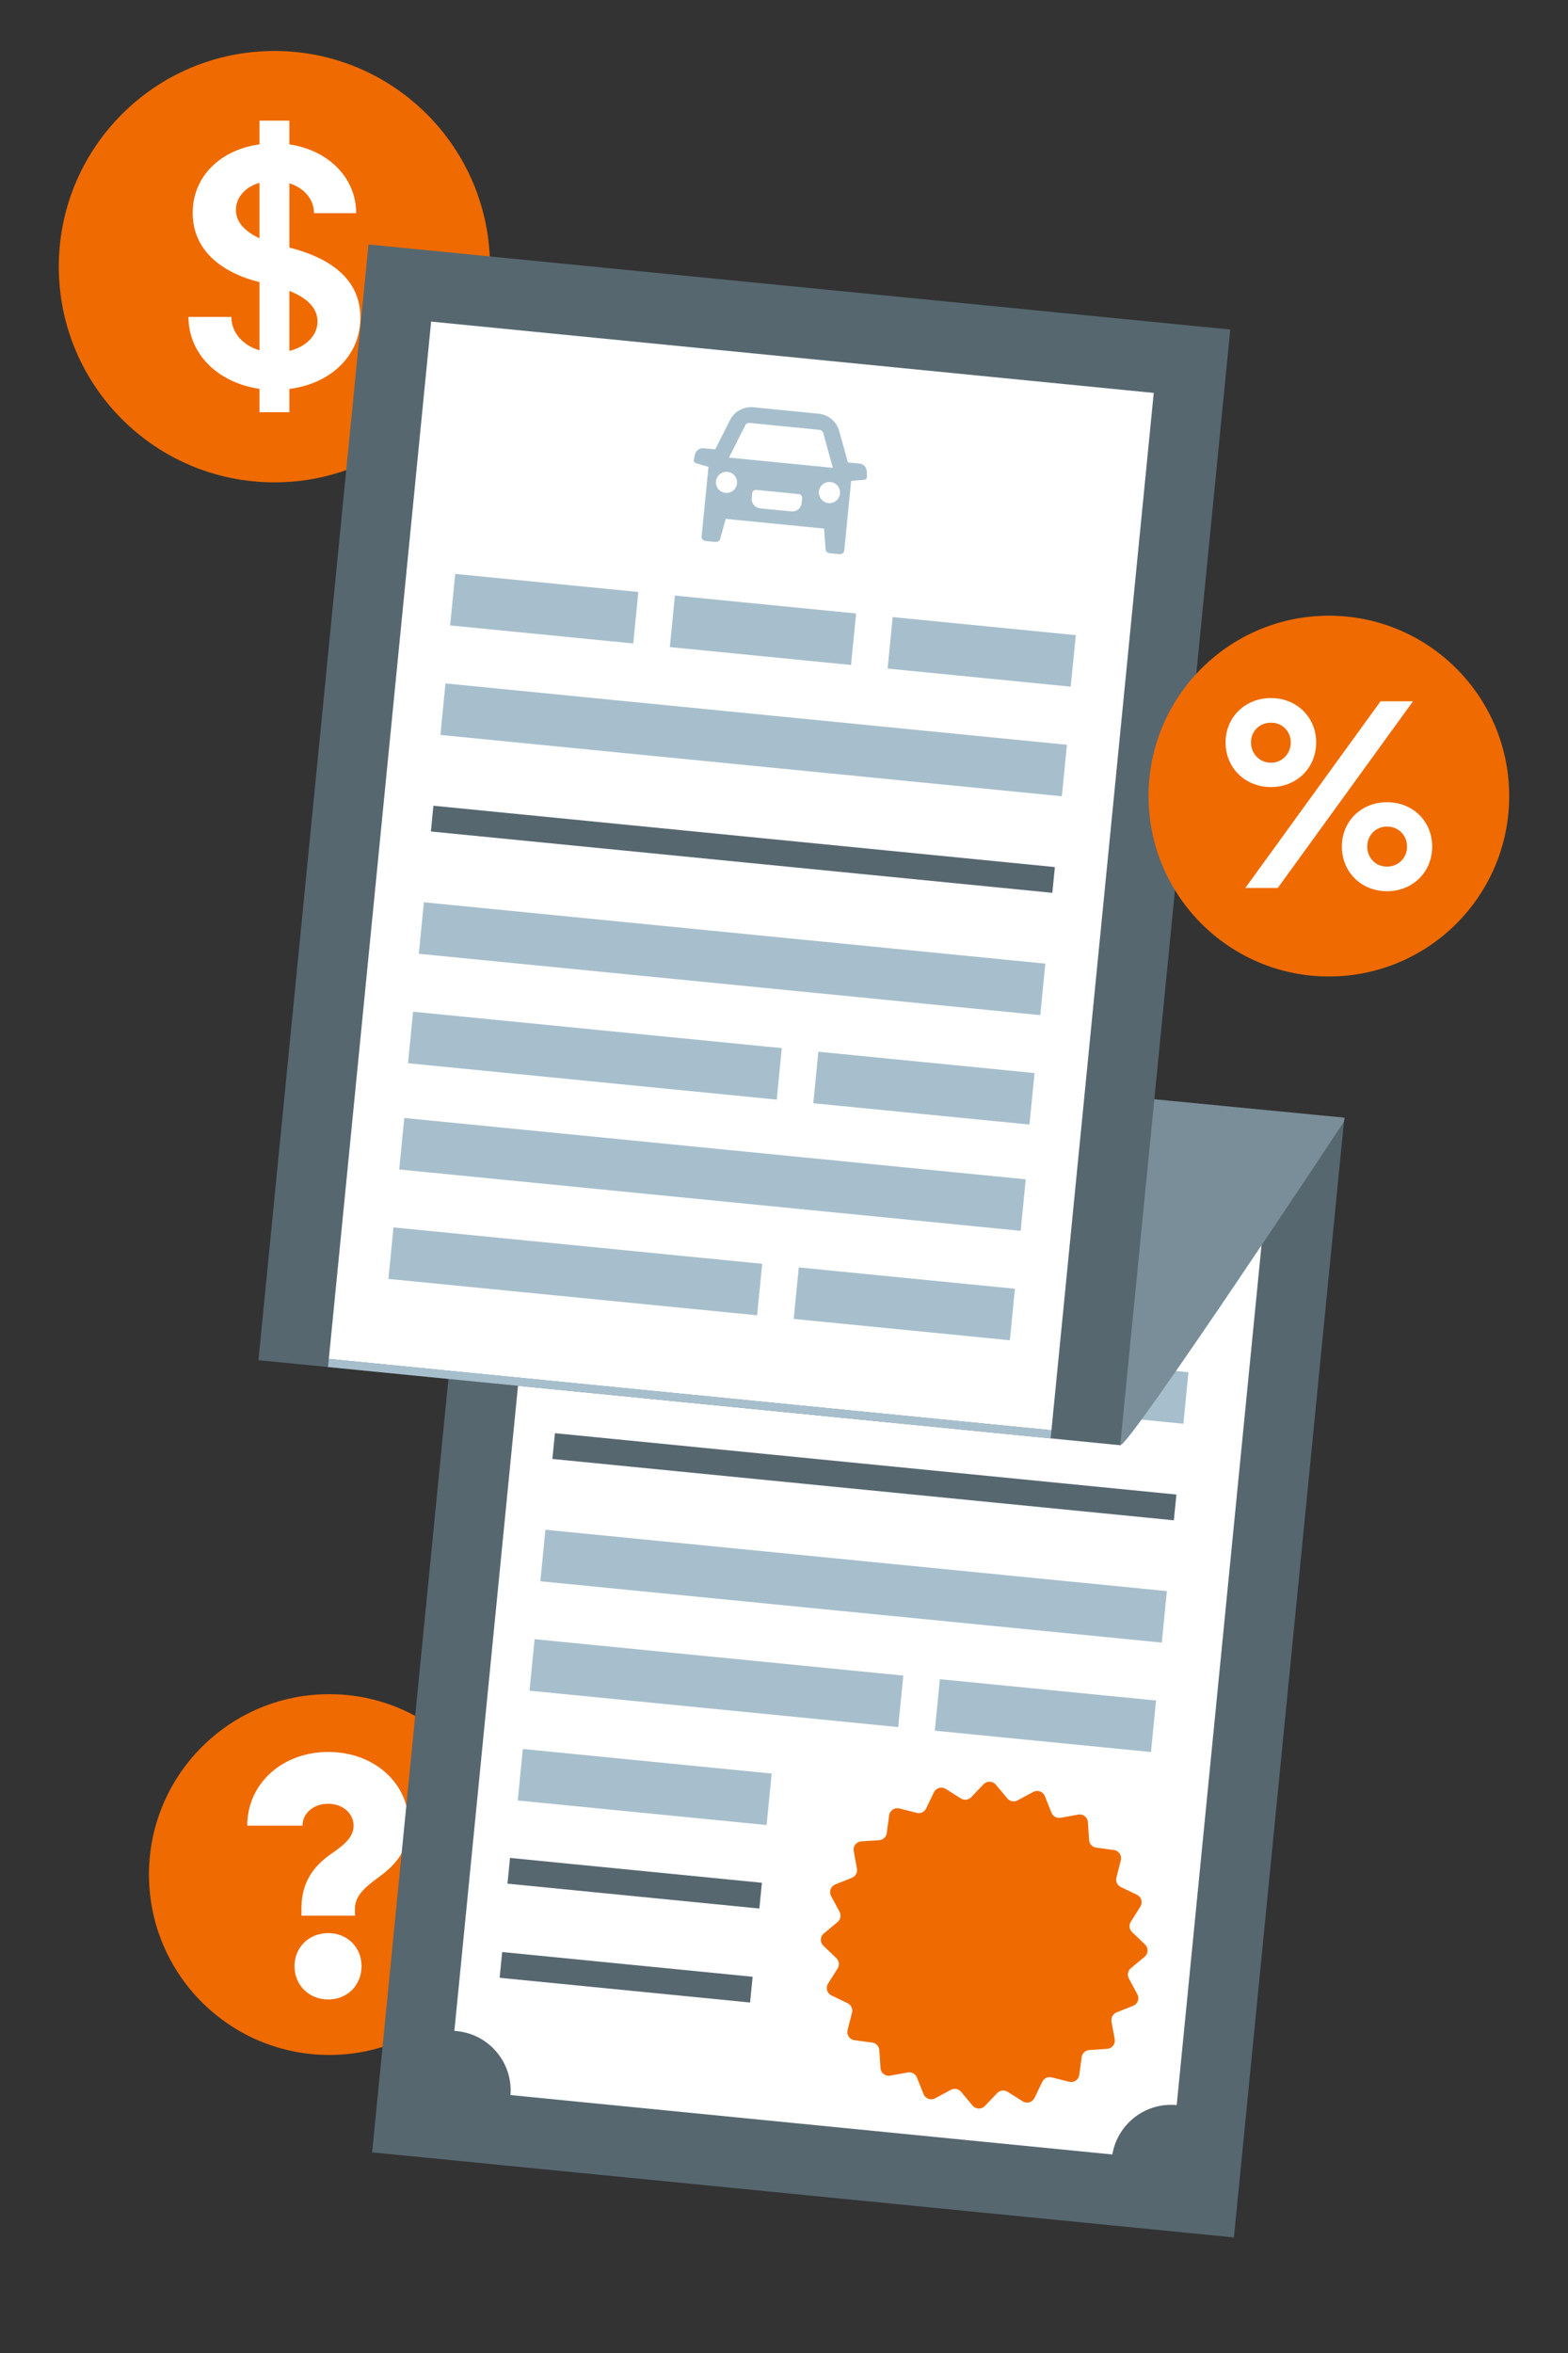
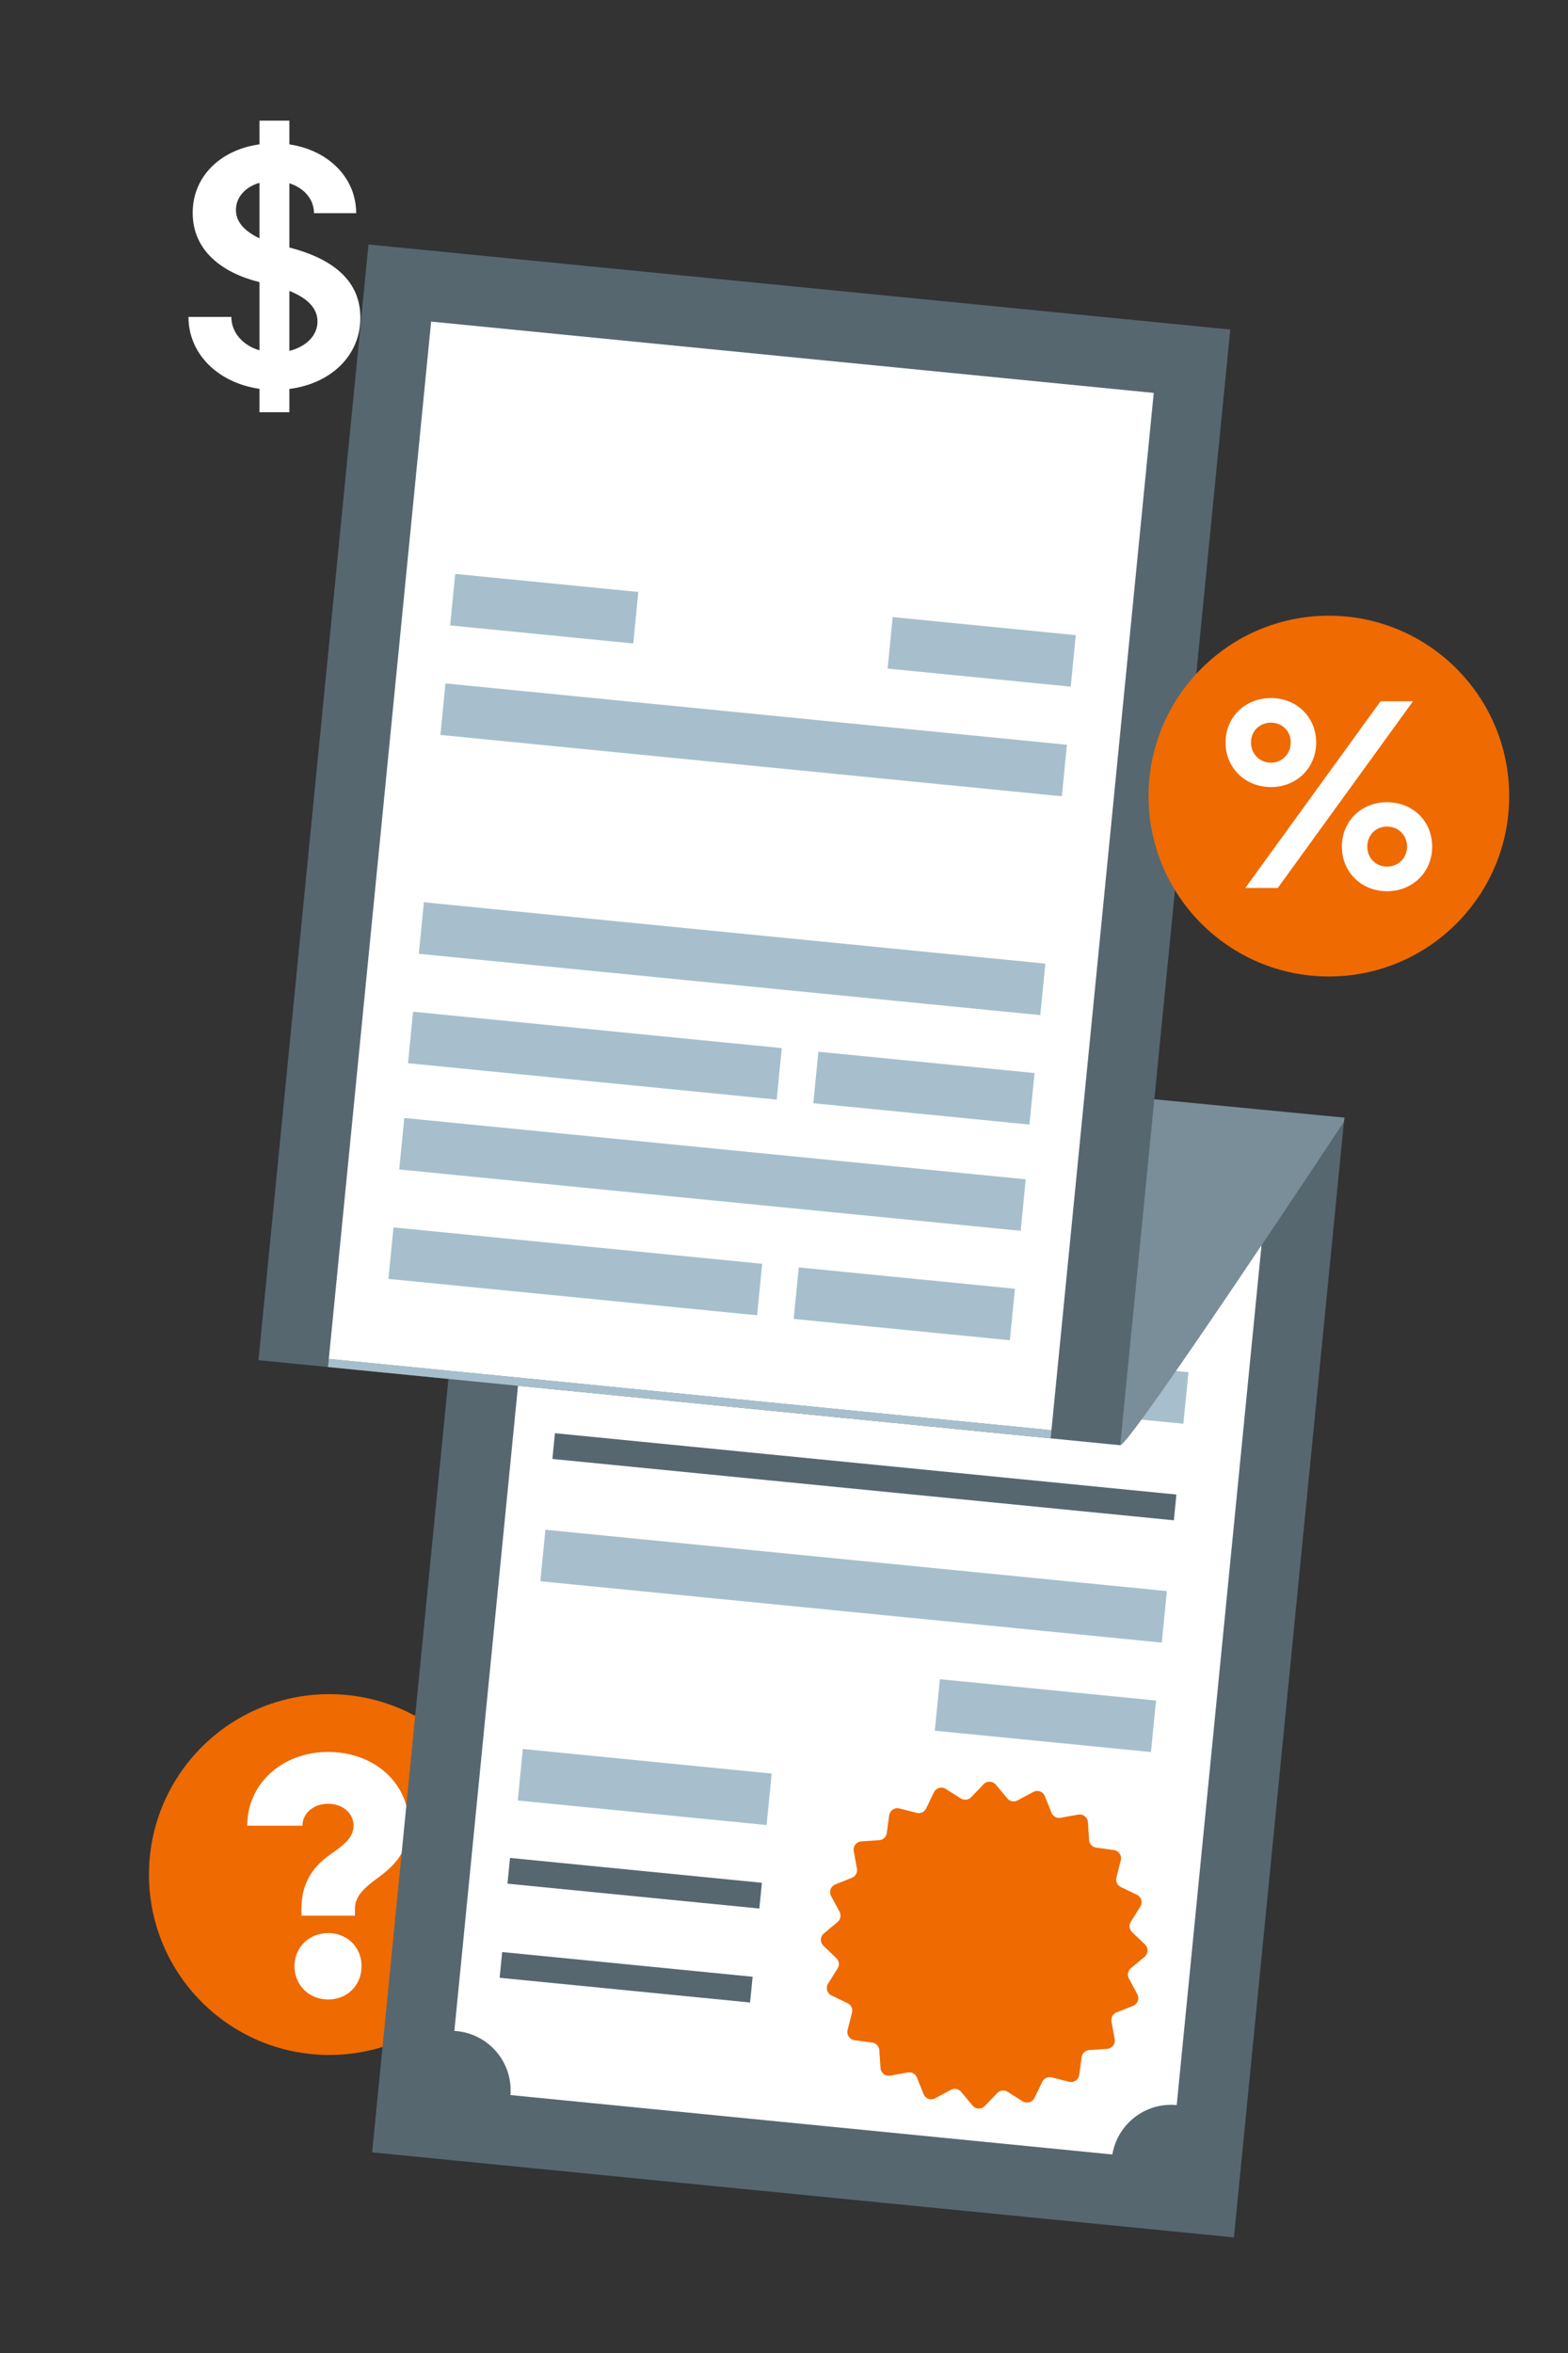
<svg xmlns="http://www.w3.org/2000/svg" id="Layer_1" data-name="Layer 1" width="400" height="600" viewBox="0 0 400 600">
  <rect x="0" y="0" width="400" height="600" fill="#333333" stroke="none" />
  <defs>
    <style>
      .cls-1 {
        fill: #ef6a00;
      }

      .cls-1, .cls-2, .cls-3, .cls-4, .cls-5 {
        stroke-width: 0px;
      }

      .cls-2 {
        fill: #7a8e99;
      }

      .cls-3 {
        fill: #566770;
      }

      .cls-4 {
        fill: #fff;
      }

      .cls-5 {
        fill: #a7bfcc;
      }
    </style>
  </defs>
  <circle class="cls-1" cx="84" cy="478" r="46" />
  <path class="cls-4" d="M76.898,486.63c0-7.624,4.078-11.524,7.978-14.183,2.926-2.039,5.319-3.989,5.319-6.914,0-3.191-2.837-5.585-6.47-5.585-3.724,0-6.561,2.394-6.561,5.585h-14.094c0-10.726,8.954-18.793,20.655-18.793s20.565,7.889,20.565,18.438c0,7.446-4.343,11.081-8.244,13.917-3.013,2.216-5.495,4.432-5.495,7.535v1.861h-13.652v-1.861ZM75.125,501.345c0-4.786,3.723-8.421,8.599-8.421s8.51,3.634,8.51,8.421c0,4.875-3.635,8.51-8.51,8.51s-8.599-3.634-8.599-8.51Z" />
-   <circle class="cls-1" cx="70" cy="68" r="55" />
  <rect class="cls-3" x="108.432" y="274.496" width="220.906" height="285.878" transform="translate(42.049 -19.477) rotate(5.635)" />
  <path class="cls-4" d="M91.934,80.989c0-10.24-8.313-15.358-18.114-17.872v-16.38c3.761,1.201,6.276,4.064,6.276,7.617h10.762c0-9.031-7.064-16.044-17.038-17.538v-6.048h-7.626v6.046c-9.853,1.347-17.038,8.103-17.038,17.451,0,9.599,7.422,15.277,17.038,17.681v17.381c-4.261-1.256-7.173-4.539-7.173-8.516h-10.941c0,9.457,7.554,16.814,18.114,18.34v5.964h7.626v-5.937c10.441-1.318,18.114-8.361,18.114-18.188ZM60.187,53.546c0-3.341,2.52-5.935,6.007-6.921v14.147c-3.817-1.823-6.007-4.185-6.007-7.226ZM73.82,89.477v-15.293c4.513,1.786,7.173,4.359,7.173,7.792,0,3.661-3.013,6.47-7.173,7.502Z" />
  <rect class="cls-4" x="126.268" y="292.497" width="185.235" height="249.876" transform="translate(42.049 -19.477) rotate(5.635)" />
  <rect class="cls-5" x="143.607" y="342.061" width="159.304" height="13.198" transform="translate(35.317 -20.239) rotate(5.635)" />
  <rect class="cls-5" x="274.838" y="302.758" width="13.198" height="46.936" transform="translate(-70.849 574.267) rotate(-84.365)" />
  <circle class="cls-3" cx="298.752" cy="551.913" r="15.198" />
  <path class="cls-2" d="M285.768,368.53c2.232.47,57.073-82.497,57.073-82.497l.159-1.033-62-6-4.561,84.561,9.329,4.969Z" />
  <circle class="cls-3" cx="115.069" cy="533.05" r="15.198" />
  <g>
    <rect class="cls-5" x="138.101" y="397.866" width="159.304" height="13.198" transform="translate(40.77 -19.428) rotate(5.635)" />
    <rect class="cls-3" x="140.854" y="373.263" width="159.304" height="6.599" transform="translate(38.044 -19.833) rotate(5.635)" />
    <rect class="cls-5" x="238.989" y="430.87" width="55.411" height="13.198" transform="translate(489.142 899.013) rotate(-174.365)" />
-     <rect class="cls-5" x="135.504" y="422.588" width="94.514" height="13.198" transform="translate(322.493 874.246) rotate(-174.365)" />
    <rect class="cls-5" x="132.578" y="449.08" width="63.792" height="13.198" transform="translate(283.407 925.306) rotate(-174.365)" />
    <g>
      <rect class="cls-5" x="219.038" y="297.496" width="13.198" height="46.447" transform="translate(-115.69 513.772) rotate(-84.365)" />
      <rect class="cls-5" x="163.238" y="291.746" width="13.198" height="46.936" transform="translate(-160.531 453.276) rotate(-84.365)" />
    </g>
  </g>
  <path class="cls-1" d="M287.974,504.491l2.167,4.032c.592,1.101.094,2.472-1.067,2.937l-4.249,1.701c-.924.37-1.46,1.339-1.283,2.318l.815,4.504c.223,1.23-.675,2.38-1.922,2.463l-4.567.304c-.993.066-1.802.822-1.936,1.808l-.616,4.535c-.168,1.239-1.377,2.055-2.589,1.749l-4.437-1.122c-.965-.244-1.968.225-2.4,1.121l-1.988,4.123c-.543,1.126-1.945,1.529-3.003.863l-3.874-2.438c-.842-.53-1.941-.394-2.629.324l-3.165,3.307c-.864.903-2.322.853-3.123-.107l-2.931-3.516c-.637-.764-1.724-.975-2.601-.504l-4.032,2.167c-1.101.592-2.472.094-2.937-1.067l-1.701-4.249c-.37-.924-1.339-1.46-2.318-1.283l-4.504.815c-1.23.223-2.38-.675-2.463-1.922l-.304-4.567c-.066-.993-.822-1.802-1.808-1.936l-4.535-.616c-1.239-.168-2.055-1.377-1.749-2.589l1.122-4.437c.244-.965-.225-1.968-1.121-2.4l-4.123-1.988c-1.126-.543-1.529-1.945-.863-3.003l2.438-3.874c.53-.842.394-1.941-.324-2.629l-3.307-3.165c-.903-.864-.853-2.322.107-3.123l3.516-2.931c.764-.637.975-1.724.504-2.601l-2.167-4.032c-.592-1.101-.094-2.472,1.067-2.937l4.249-1.701c.924-.37,1.46-1.339,1.283-2.318l-.815-4.504c-.223-1.23.675-2.38,1.922-2.463l4.567-.304c.993-.066,1.802-.822,1.936-1.808l.616-4.535c.168-1.239,1.377-2.055,2.589-1.749l4.437,1.122c.965.244,1.968-.225,2.4-1.121l1.988-4.123c.543-1.126,1.945-1.529,3.003-.863l3.874,2.438c.842.53,1.941.394,2.629-.324l3.165-3.307c.864-.903,2.322-.853,3.123.107h0s2.931,3.516,2.931,3.516c.637.764,1.724.975,2.601.504l4.032-2.167c1.101-.592,2.472-.094,2.937,1.067l1.701,4.249c.37.924,1.339,1.46,2.318,1.283l4.504-.815c1.23-.223,2.38.675,2.463,1.922l.304,4.567c.066.993.822,1.802,1.808,1.936l4.535.616c1.239.168,2.055,1.377,1.749,2.589l-1.122,4.437c-.244.965.225,1.968,1.121,2.4l4.123,1.988c1.126.543,1.529,1.945.863,3.003l-2.438,3.874c-.53.842-.394,1.941.324,2.629l3.307,3.165c.903.864.853,2.322-.107,3.123l-3.516,2.931c-.764.637-.975,1.724-.504,2.601Z" />
  <rect class="cls-3" x="79.432" y="72.496" width="220.906" height="285.878" transform="translate(22.073 -17.605) rotate(5.635)" />
  <rect class="cls-4" x="56.205" y="130.74" width="265.797" height="185.235" transform="translate(-51.744 389.613) rotate(-84.365)" />
  <rect class="cls-5" x="174.9" y="264.019" width="2.105" height="185.235" transform="translate(-196.238 496.717) rotate(-84.365)" />
  <g>
    <rect class="cls-5" x="112.607" y="182.061" width="159.304" height="13.198" transform="translate(19.455 -17.968) rotate(5.635)" />
    <rect class="cls-5" x="107.101" y="237.866" width="159.304" height="13.198" transform="translate(24.909 -17.157) rotate(5.635)" />
-     <rect class="cls-3" x="109.854" y="213.263" width="159.304" height="6.599" transform="translate(22.182 -17.563) rotate(5.635)" />
    <rect class="cls-5" x="207.989" y="270.87" width="55.411" height="13.198" transform="translate(443.004 576.742) rotate(-174.365)" />
    <rect class="cls-5" x="104.504" y="262.588" width="94.514" height="13.198" transform="translate(276.355 551.976) rotate(-174.365)" />
    <rect class="cls-5" x="102.101" y="292.866" width="159.304" height="13.198" transform="translate(30.285 -16.4) rotate(5.635)" />
    <rect class="cls-5" x="202.989" y="325.87" width="55.411" height="13.198" transform="translate(427.627 685.985) rotate(-174.365)" />
    <rect class="cls-5" x="99.504" y="317.588" width="94.514" height="13.198" transform="translate(260.978 661.219) rotate(-174.365)" />
    <g>
-       <rect class="cls-5" x="188.038" y="137.496" width="13.198" height="46.447" transform="translate(15.581 338.633) rotate(-84.365)" />
      <rect class="cls-5" x="132.238" y="131.746" width="13.198" height="46.936" transform="translate(-29.26 278.138) rotate(-84.365)" />
      <rect class="cls-5" x="243.838" y="142.758" width="13.198" height="46.936" transform="translate(60.422 399.129) rotate(-84.365)" />
    </g>
  </g>
  <rect class="cls-3" x="156.428" y="472.097" width="6.599" height="64.201" transform="translate(-357.718 613.641) rotate(-84.365)" />
  <rect class="cls-3" x="158.61" y="447.932" width="6.599" height="64.567" transform="translate(-331.884 594.186) rotate(-84.365)" />
  <circle class="cls-1" cx="339" cy="203" r="46" />
-   <path class="cls-5" d="M221.114,120.172c-.033-1.018-.817-1.853-1.83-1.953l-2.978-.294-2.22-8.018c-.668-2.411-2.75-4.164-5.24-4.41l-16.638-1.642c-2.49-.246-4.876,1.066-6.001,3.301l-3.745,7.429-2.978-.294c-1.014-.1-1.945.567-2.176,1.558l-.318,1.358c-.092.389.138.783.522.895l3.222.946-1.748,17.717c-.058.59.373,1.116.963,1.174l2.578.254c.554.055,1.068-.298,1.215-.836l1.382-5.046,25.107,2.477.37,5.219c.04.556.474,1.003,1.028,1.057l2.578.254c.59.058,1.116-.373,1.174-.963l1.748-17.717,3.345-.298c.399-.035.7-.376.687-.776l-.046-1.394h-.001ZM190.104,108.47c.211-.419.658-.666,1.127-.62l17.793,1.756c.467.046.858.375.984.828l2.454,8.865-26.497-2.615,4.14-8.215ZM185.065,125.688c-1.482-.146-2.566-1.466-2.42-2.95s1.466-2.566,2.95-2.42,2.566,1.466,2.42,2.95-1.466,2.566-2.95,2.42ZM204.503,128.269c-.129,1.312-1.298,2.271-2.611,2.142l-7.985-.788c-1.312-.129-2.271-1.298-2.142-2.611l.123-1.242c.051-.52.514-.899,1.033-.848l10.856,1.071c.52.051.899.514.848,1.033l-.123,1.242ZM211.334,128.28c-1.482-.146-2.566-1.466-2.42-2.95s1.466-2.566,2.95-2.42,2.566,1.466,2.42,2.95-1.466,2.566-2.95,2.42Z" />
  <path class="cls-4" d="M312.646,189.314c0-6.416,4.967-11.314,11.591-11.314,6.554,0,11.521,4.898,11.521,11.314,0,6.484-4.967,11.383-11.521,11.383-6.623,0-11.591-4.899-11.591-11.383ZM352.177,178.828h8.279l-34.494,47.602h-8.279l34.494-47.602ZM329.273,189.314c0-2.897-2.207-5.037-5.036-5.037-2.897,0-5.106,2.139-5.106,5.037s2.208,5.174,5.106,5.174c2.829,0,5.036-2.277,5.036-5.174ZM342.312,215.874c0-6.485,4.967-11.314,11.521-11.314s11.521,4.829,11.521,11.314-4.967,11.383-11.521,11.383-11.521-4.898-11.521-11.383ZM358.938,215.874c0-2.897-2.208-5.106-5.106-5.106s-5.036,2.208-5.036,5.106,2.139,5.106,5.036,5.106,5.106-2.208,5.106-5.106Z" />
</svg>